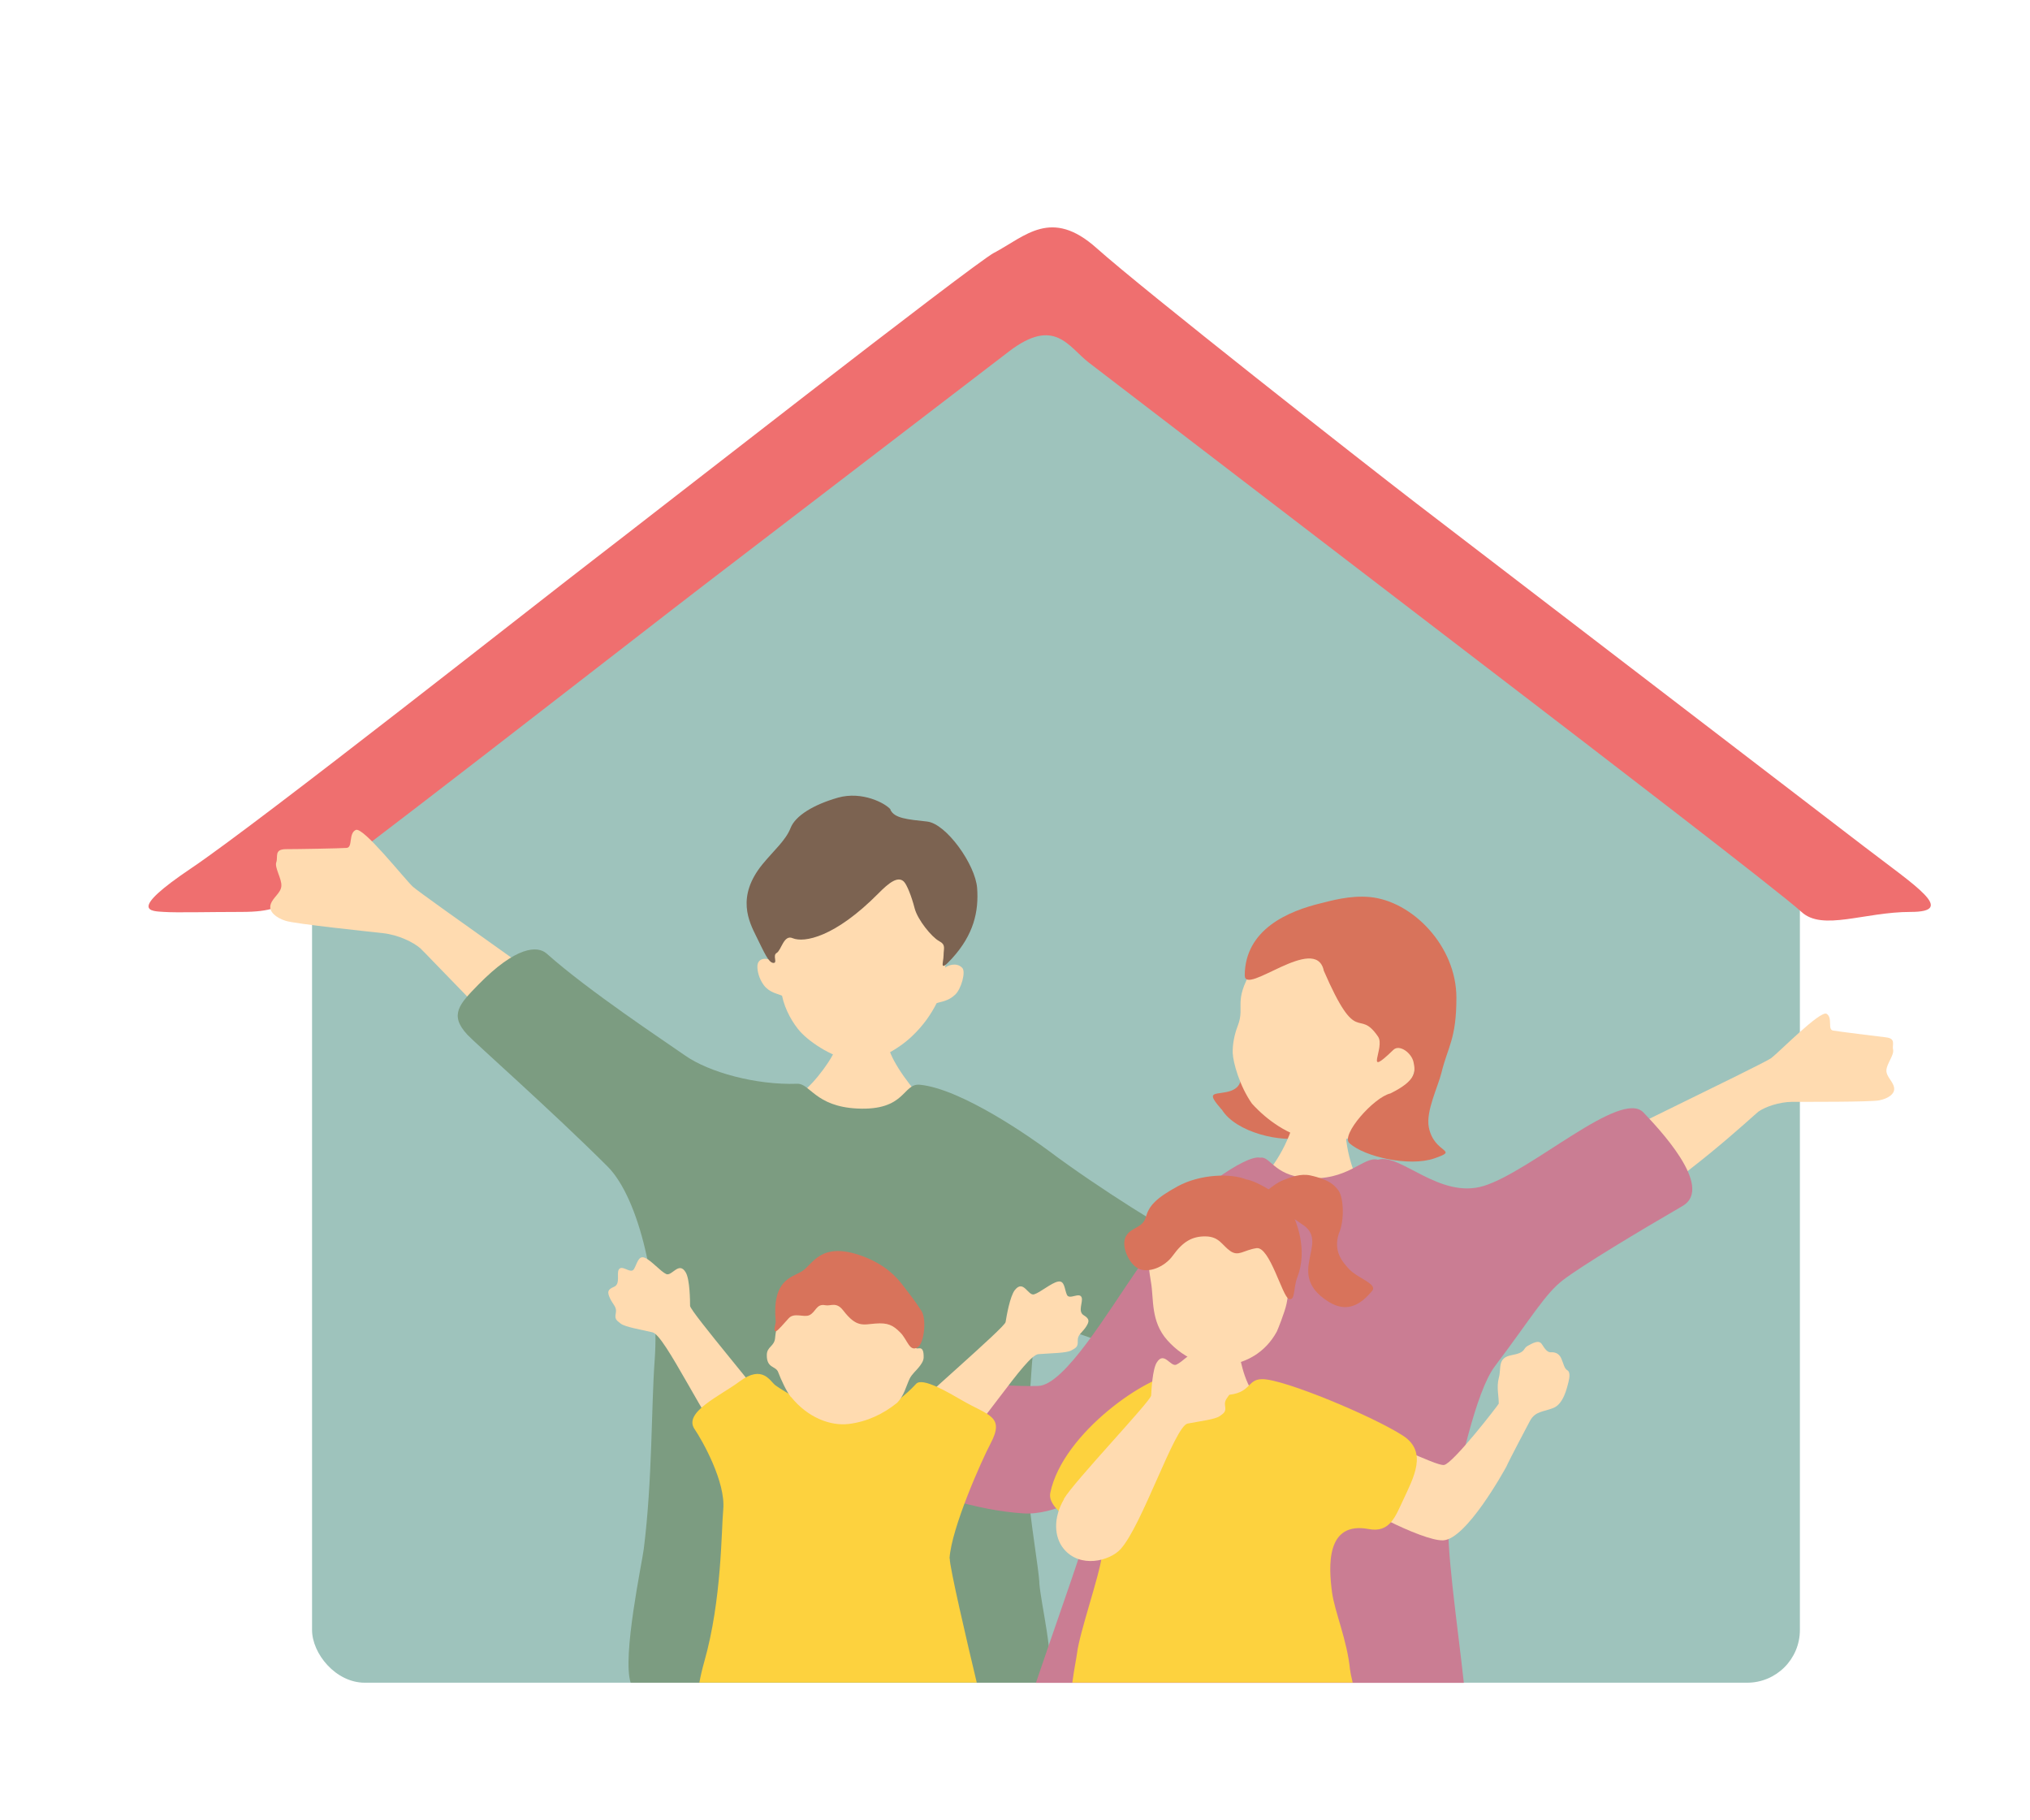
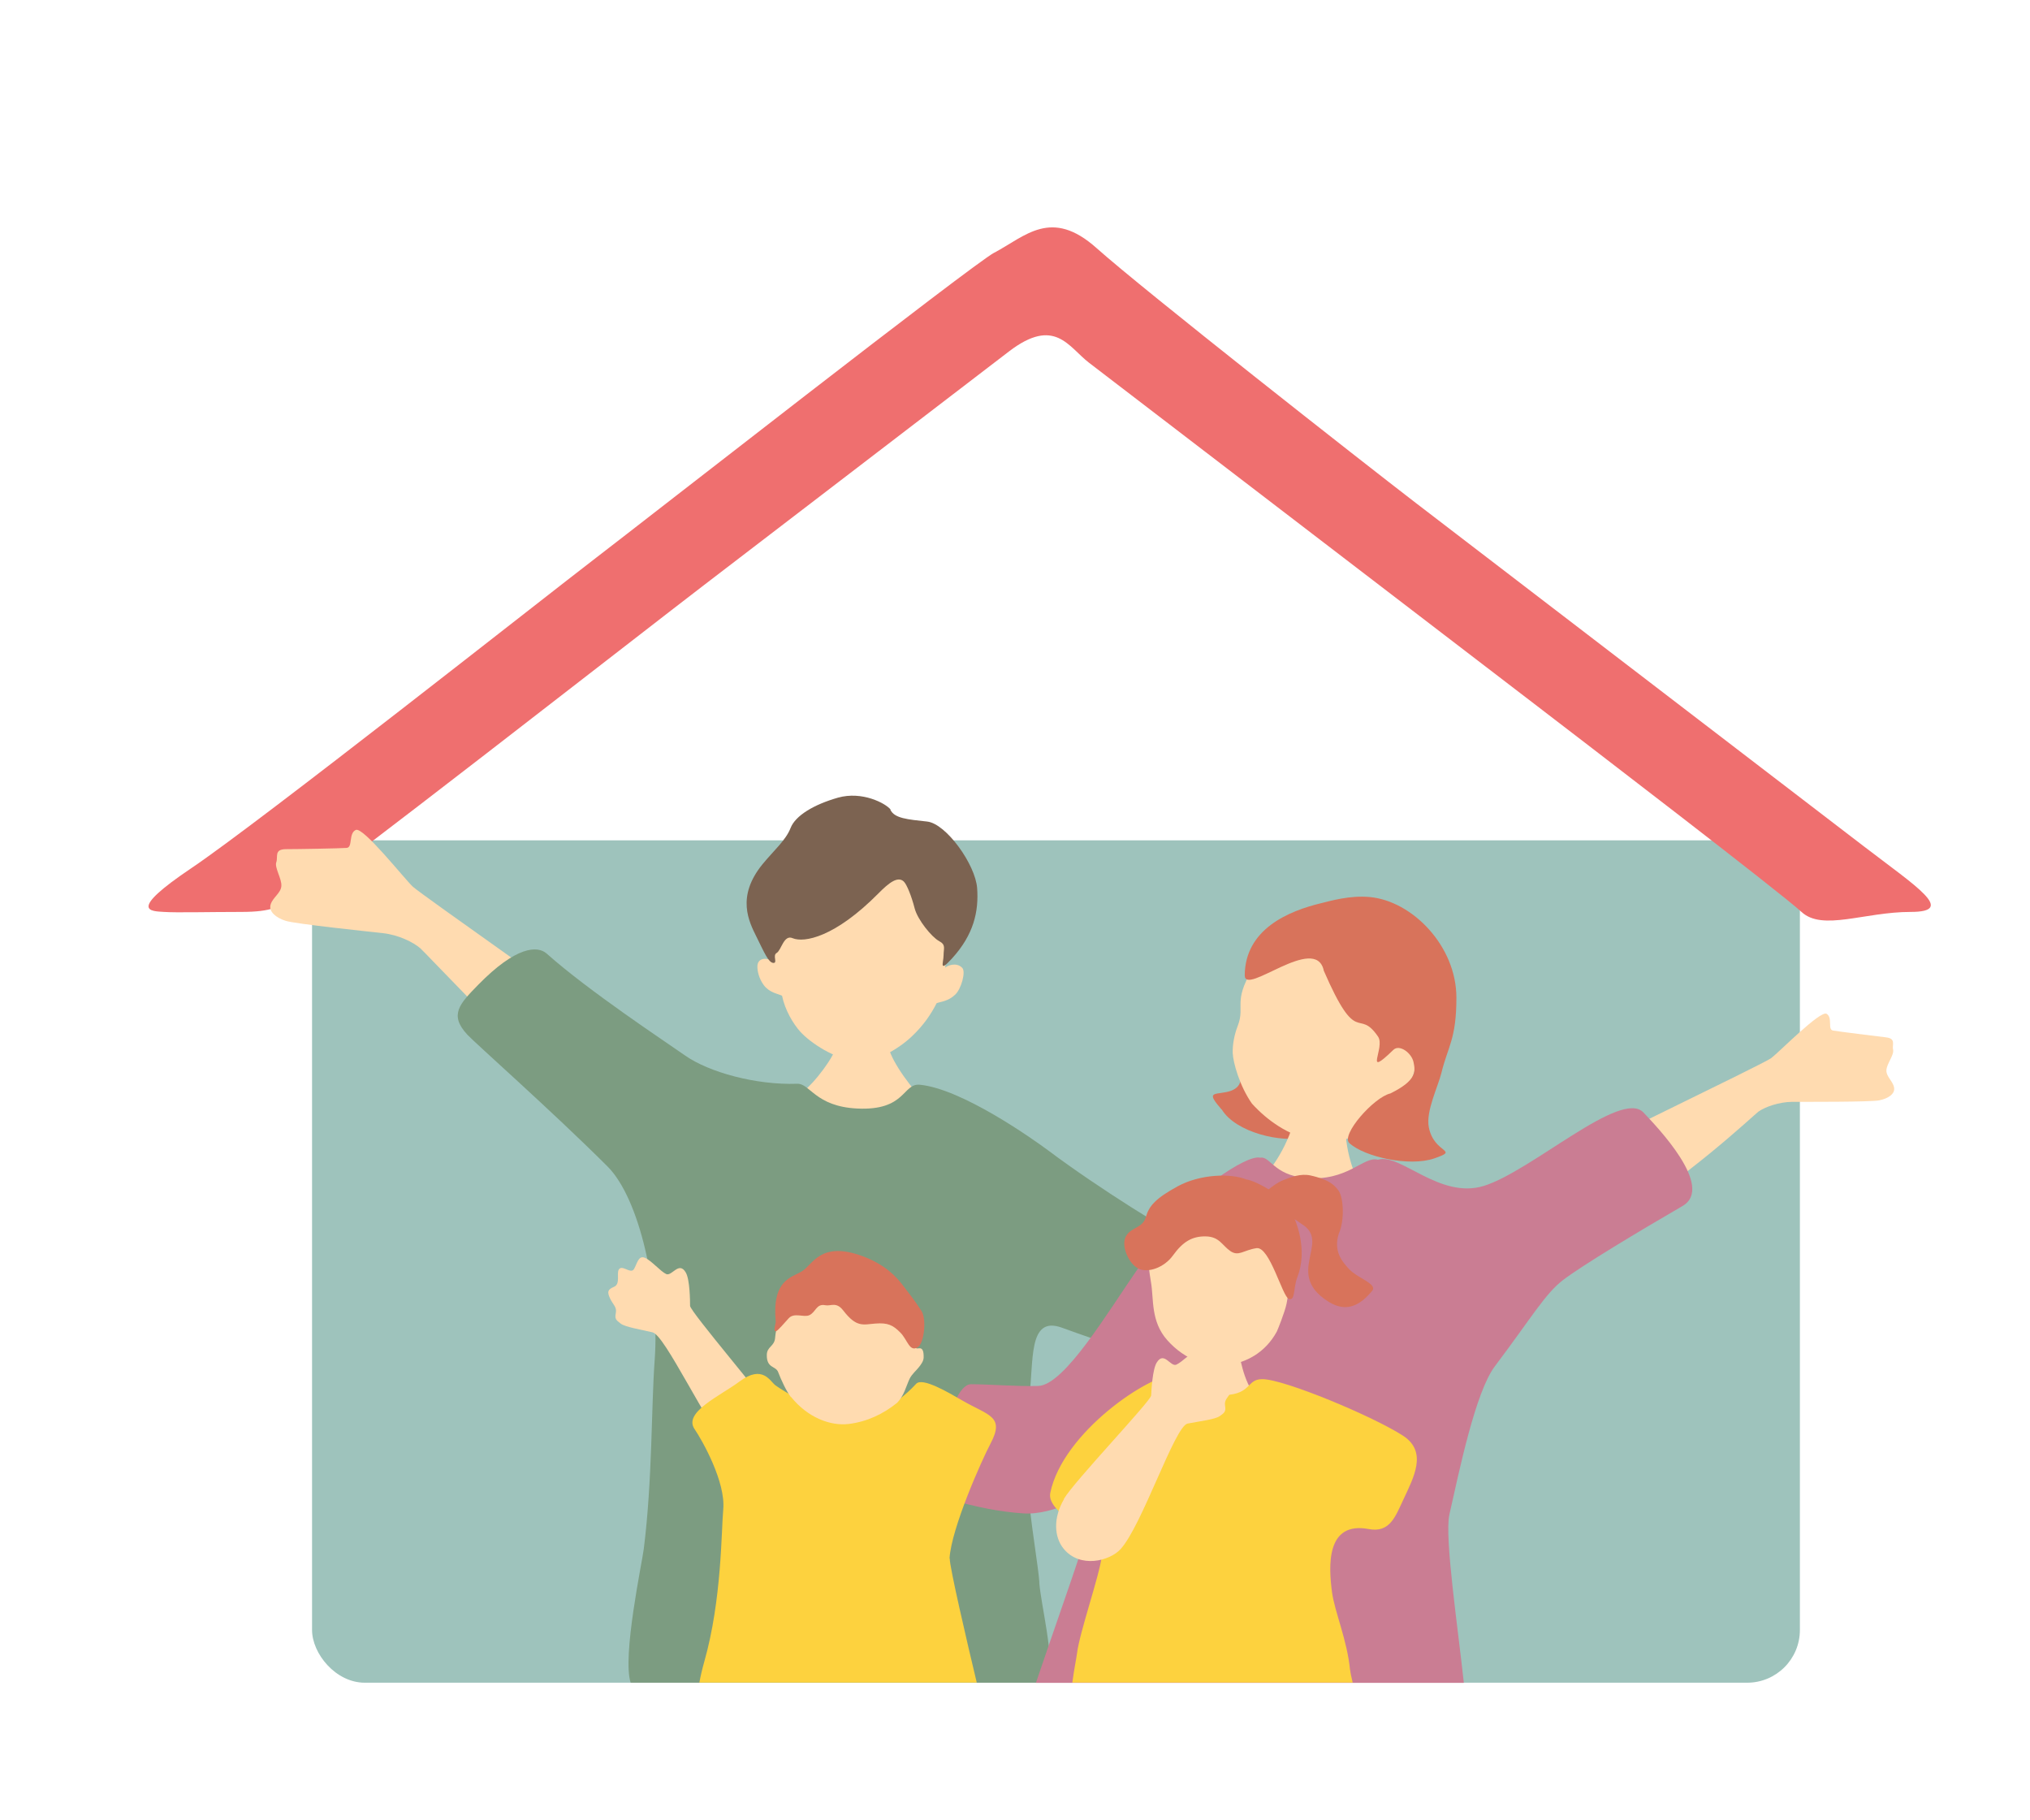
<svg xmlns="http://www.w3.org/2000/svg" id="uuid-3fea8e03-59cb-49bc-89f5-df1fc59110be" data-name="レイヤー_1" viewBox="0 0 164 147">
  <defs>
    <style>
      .uuid-03867d93-c30c-4777-b354-e7764647b462 {
        fill: #ca7d93;
      }

      .uuid-694a43d9-9f67-4e26-9a68-051afb54f72b {
        fill: #d8735b;
      }

      .uuid-30718d83-d46a-42fc-8449-77cd54904a04 {
        fill: #ef6f6f;
      }

      .uuid-9db049d1-1c7d-4799-9d2b-9a499913206c {
        fill: #ffdbb0;
      }

      .uuid-801fc82f-5830-4564-8779-502bf0d335dd {
        fill: #7c6351;
      }

      .uuid-ededa5e4-ba07-4628-80a3-b3a3d02dad47 {
        fill: #9ec3bc;
      }

      .uuid-ceda2bf4-eea2-44ca-a2b3-e3bfd20b2dc4 {
        fill: #7c9c81;
      }

      .uuid-32d0c31e-54c1-41e5-8712-7dbcb266cef7 {
        fill: #fdd23e;
      }
    </style>
  </defs>
  <rect class="uuid-ededa5e4-ba07-4628-80a3-b3a3d02dad47" x="25.21" y="67.88" width="120.2" height="68.04" rx="4.26" ry="4.26" />
-   <path class="uuid-ededa5e4-ba07-4628-80a3-b3a3d02dad47" d="M27.97,64.78c-1.41,1.79-1.55,6.74-.51,6.79,1.35.07,19.6.86,51.49.14,28.82-.64,61.75-.52,62.76-.47,2.7.12,2.07-5.14-3.95-9.38-6.01-4.25-45.65-32.86-47.99-35.28-2.34-2.42-6.03-3.69-10.8-.41-4.77,3.28-49.45,36.65-51,38.62Z" />
  <path class="uuid-30718d83-d46a-42fc-8449-77cd54904a04" d="M80.33,20.41c2.52-1.34,4.6-3.64,8.26-.37,3.77,3.37,21.51,17.3,25.77,20.57,4.27,3.27,31.91,24.45,36.2,27.74,4.29,3.29,7.52,5.31,3.79,5.31s-7.12,1.57-8.81,0c-1.7-1.57-17.93-14-21.62-16.83-3.69-2.83-34.28-26.26-35.94-27.53-1.66-1.27-2.76-3.75-6.47-.91-3.7,2.84-20.03,15.35-24.61,18.85s-31.43,24.45-32.92,25.22c-1.49.77-1.93,1.2-4.52,1.2s-5.19.07-6.22,0c-1.04-.07-3.01-.02,2.24-3.55,5.48-3.69,28.58-21.92,32.68-25.06,4.1-3.14,30.4-23.7,32.16-24.64Z" />
  <g>
    <path class="uuid-9db049d1-1c7d-4799-9d2b-9a499913206c" d="M71.27,82.32c-.21,0-3.01.22-3.27.19-.1.45-.44,2.1-.7,2.65-.26.55-1.81,2.91-3.42,3.72-4.38,3.22,14.13,2.01,11.06.27-1.23-1.05-2.89-3.4-3.13-4.48-.18-.8-.53-2.06-.53-2.36Z" />
    <g>
      <path class="uuid-9db049d1-1c7d-4799-9d2b-9a499913206c" d="M76.36,78.15c.56-4.59-.61-10.19-6.26-10.53-5.65-.34-7.73,5.42-7.72,10.04-.25-.28-1.15-.39-1.19.36-.02.35.11,1.02.52,1.56.47.62,1.16.69,1.47.85.24,1.17.9,2.26,1.46,2.89.81.9,2.8,2.25,4.64,2.41,1.47.13,3.38-1.06,4.39-2.02.96-.91,1.55-1.8,2-2.68.32-.12.95-.15,1.51-.7.48-.47.86-1.82.56-2.15-.48-.5-1.21-.17-1.37-.03Z" />
      <path class="uuid-801fc82f-5830-4564-8779-502bf0d335dd" d="M71.95,65.39c-.4-.5-2.29-1.51-4.25-.96-1.96.56-3.44,1.45-3.83,2.45s-1.35,1.81-2.27,2.93c-2.14,2.63-1.09,4.64-.48,5.87.61,1.23.96,2.07,1.35,2.1.39.02-.09-.6.28-.81.37-.21.57-1.5,1.28-1.19.93.39,3.42-.06,6.95-3.63.83-.84,1.55-1.4,2.03-.95.25.23.64,1.22.88,2.16.24.94,1.39,2.34,1.97,2.65s.37.58.37,1.15c0,.58-.41,1.46.68.26,1.76-1.93,2.17-3.8,2.03-5.69-.14-1.89-2.49-5.2-4.04-5.37s-2.65-.25-2.97-.96Z" />
    </g>
    <path class="uuid-9db049d1-1c7d-4799-9d2b-9a499913206c" d="M47.88,85.87c-1.56,1.47-3,1.2-4.54.03-1.96-1.49-9.05-9.02-9.38-9.3-.56-.49-1.76-1.08-2.99-1.22-1.23-.14-7.13-.75-7.89-1-.77-.24-1.39-.74-1.22-1.31.17-.58.84-.93.87-1.51.04-.58-.56-1.47-.41-1.91.16-.45-.2-1.05.78-1.06.98,0,4.37-.06,4.9-.1.52-.03.14-1.17.74-1.45.6-.29,3.93,3.95,4.61,4.58.68.63,14.2,10.09,15.07,10.86.33.29,1.43,1.56-.53,3.41Z" />
    <path class="uuid-ceda2bf4-eea2-44ca-a2b3-e3bfd20b2dc4" d="M83.97,127.82c-.21-2.72-1.65-9.06-.82-15,.39-2.8-.13-6.58,2.63-5.58,6.55,2.38,16.5,5.47,17.7,5.94,3.64,1.43,8.68-4.89,4.31-7.77-1.52-1-5.34-2.39-11.4-5.01-1.82-.79-7.73-4.5-11.58-7.38-1.47-1.1-7.12-5.07-10.49-5.4-1.41-.14-1.12,2.12-5.08,1.92-3.38-.17-3.8-2.03-4.83-2-3.33.12-7.14-.93-9.06-2.28-1.61-1.13-7.78-5.2-11.18-8.23-.74-.66-2.47-.62-5.55,2.53-1.49,1.53-2.36,2.41-.86,4.02.67.72,6.78,6.11,11.32,10.64,2.58,2.57,4.23,9.94,3.81,15.64-.28,3.84-.18,9.68-.88,15.25-.13,1.07-1.76,8.7-1.06,10.81h33.8c.4-2.31-.64-6.19-.79-8.1Z" />
  </g>
  <g>
    <path class="uuid-9db049d1-1c7d-4799-9d2b-9a499913206c" d="M126.1,96.6c.51,1.82,2.48,3.05,3.98,2.22,5.82-3.26,11.67-8.81,11.98-9.03.54-.38,1.65-.78,2.74-.79,1.09,0,6.32.02,7.02-.12s1.29-.51,1.2-1.03c-.09-.52-.65-.89-.62-1.41.03-.52.63-1.23.54-1.64-.1-.41.27-.91-.58-1.01-.86-.1-3.83-.47-4.28-.55s0-1.03-.51-1.35c-.5-.31-3.83,3.09-4.48,3.58-.66.49-16.18,7.91-17.01,8.5-.31.22-.14,2,.04,2.64Z" />
    <path class="uuid-694a43d9-9f67-4e26-9a68-051afb54f72b" d="M98.7,89.61c1.13,1.88,4.89,2.73,6.7,2.25,3.88-1.02-2.23-4.97-2.48-6.63-.18-1.22-1.18-.95-2.55.56-.43.47.58,2.04-1.29,2.42-1.06.21-1.63-.02-.39,1.41Z" />
    <path class="uuid-9db049d1-1c7d-4799-9d2b-9a499913206c" d="M108.8,88.69c-.18-.01-3.69-.33-3.92-.36-.12.4-.22,1.93-.39,2.44-1.74,5.4-5.25,5.62-5.05,9.33.19,3.4,10.17,2.56,11.36-.21,1.06-2.45-2.03-3.91-2.12-9-.01-.73.08-1.93.1-2.2Z" />
    <path class="uuid-9db049d1-1c7d-4799-9d2b-9a499913206c" d="M112.33,89.84c-2.06,2.07-4.58,2.72-6.43,2.25-1.86-.47-3.44-1.5-4.76-2.95-.99-1.41-1.52-3.31-1.55-4.08-.02-.7.13-1.49.41-2.21.65-1.68-.56-1.96,1.56-5.15.64-.97,4.19-5.27,9.27-4.27,4.46.88,5.82,12.07,1.51,16.42Z" />
    <path class="uuid-694a43d9-9f67-4e26-9a68-051afb54f72b" d="M106.94,78.37c-.69-2.97-6.39,2.13-6.38.41.03-3.72,3.52-5.2,6.23-5.84.63-.15,2.25-.64,3.89-.48,3.4.32,6.98,3.93,6.98,8.13,0,3.35-.69,3.93-1.21,6.07-.27,1.1-1.27,3.11-1.02,4.39.43,2.18,2.55,1.79.44,2.52-1.99.69-5.65-.12-6.86-1.24-.7-.65,1.96-3.69,3.32-4.01,2.13-1.05,2.02-1.78,1.87-2.51-.14-.74-1.13-1.49-1.63-1.01-2.47,2.39-.63-.18-1.24-1.07-1.65-2.41-1.64,1.01-4.4-5.36Z" />
    <path class="uuid-03867d93-c30c-4777-b354-e7764647b462" d="M117.09,122.35c.81-3.59,2.11-9.9,3.67-11.98,3-3.98,4.05-5.85,5.52-6.98,1.59-1.21,6.19-3.97,9.64-5.97,2.66-1.54-2.11-6.46-3.15-7.56-1.81-1.91-9.01,4.72-12.89,5.93-3.58,1.11-6.77-2.69-8.56-2.11,0,0,0,0,0,0-1.18-.33-2.42,1.8-5.91,1.46-2.53-.25-2.78-1.77-3.61-1.63-1.2-.27-5.72,3.06-7.21,5.14-.59.82-2.17,2.94-2.61,3.75-2.47,3.55-5.98,9.49-8.11,9.55-1.72.05-3.98-.14-5.43-.14-1.86,0-3.36,8.83-1.87,9.26,2.33.68,4.19,1.04,6.06,1.17,2.69.19,5.11-1.74,5.68-1.21.51.48-1.69,6.27-4.62,14.9h34.57c-.47-4.39-1.57-11.79-1.17-13.57Z" />
  </g>
  <g>
    <path class="uuid-9db049d1-1c7d-4799-9d2b-9a499913206c" d="M97.1,106.81c.21,0,2.27-.08,2.53-.11.11.42.38,2.28.51,2.84.27,1.16.66,3.26,2.65,4.5-.97,2.63-8.42.74-7.83-.68,1.41-1.73,1.93-3.56,2.08-4.31.15-.76.06-1.95.06-2.24Z" />
    <path class="uuid-694a43d9-9f67-4e26-9a68-051afb54f72b" d="M101.25,97.05c.61-.43,1.65-1.42,2.36-1.7.7-.28,1.47-.58,2.28-.4,1.26.29,1.83.62,2.26,1.24.39.56.49,2.4.01,3.45-.46,1.44.29,2.27.79,2.83.71.79,2.37,1.23,1.9,1.8-1.37,1.68-2.56,1.5-3.61.82-3.37-2.19.11-4.64-1.89-6.09-2.01-1.44-2.33-1.21-4.09-1.96Z" />
    <path class="uuid-9db049d1-1c7d-4799-9d2b-9a499913206c" d="M94.3,108.25c1.45,1.63,3.34,2.24,4.88,2.02,1.44-.21,3.01-.95,3.97-2.71.06-.12.65-1.57.79-2.26.89-4.39-.88-10.64-6.92-9.75-4.65.69-4.64,4.42-4.03,8.05.23,1.33-.04,3.13,1.31,4.65Z" />
    <path class="uuid-694a43d9-9f67-4e26-9a68-051afb54f72b" d="M100.71,95.28c-1.27-.53-3.76-.44-5.56.54-1.79.98-2.32,1.58-2.58,2.49s-1.19.8-1.61,1.55.22,2.22,1.01,2.61c.79.39,2.1-.1,2.79-1.06.8-1.11,1.55-1.56,2.65-1.54,1.1.02,1.31.71,1.98,1.18.68.47,1.06-.07,2.12-.23,1.06-.16,2.09,3.89,2.6,4.09.55.22.36-.88.7-1.74.84-2.14,0-4.54-.67-5.62-.68-1.08-2.63-2.14-3.44-2.28Z" />
-     <path class="uuid-9db049d1-1c7d-4799-9d2b-9a499913206c" d="M121.08,113.4c.02-.59-.2-1.33.01-2.12.22-.79-.15-1.6,1.04-1.82,1.19-.22.87-.52,1.29-.75.42-.22.91-.53,1.16-.11.26.42.47.65.72.63.25-.02.63.05.82.47s.26.86.5.98c.23.12.2.55.09.97-.11.42-.39,1.74-1.2,2.07-.81.33-1.45.25-1.89,1.02-.07.12-1.78,3.37-1.92,3.72-.19.35-3.24,5.88-5.11,5.96-1.68.08-7.74-3.12-7.52-3.58.03-.08-1.36-4.46.53-4.7,1.89-.23,6.36,2.32,7.07,2.19.73-.13,4.4-4.87,4.4-4.94Z" />
    <path class="uuid-32d0c31e-54c1-41e5-8712-7dbcb266cef7" d="M109.07,134.91c-.23-2.43-1.24-4.69-1.46-6.31-.27-2.06-.51-5.75,2.97-5.09,1.7.32,2.15-1.01,2.78-2.35.84-1.81,2-3.88-.01-5.19-2.37-1.54-9.61-4.58-11.38-4.57-1.37,0-.76,1.39-3.57,1.29-1.83-.06-2.23-1.74-3.22-1.74-2.32.01-9.33,4.76-10.33,9.64-.36,1.77,4.39,3.44,4.16,5.14-.21,1.61-1.8,6.15-2,7.82-.04.33-.23,1.26-.38,2.36h22.65c-.1-.43-.18-.78-.2-1.01Z" />
    <path class="uuid-9db049d1-1c7d-4799-9d2b-9a499913206c" d="M85.95,121.07c.82-1.4,7.03-7.91,7.05-8.35.02-.44.11-2.12.45-2.66.59-.96,1.11.37,1.58.17.47-.2,1.27-1.07,1.8-1.25.53-.18.58.54.83.97.25.43,1-.39,1.22.1.15.33-.2,1.14.32,1.38.51.24.56.42.29.94-.27.52-.6.68-.52,1.17.08.49-.05.57-.42.84-.37.27-1.58.41-2.61.61-1.03.2-3.68,8.26-5.42,10.15-.88.95-3.27,1.57-4.59-.04-.77-.94-.86-2.49.03-4.01Z" />
  </g>
  <g>
-     <path class="uuid-9db049d1-1c7d-4799-9d2b-9a499913206c" d="M73.28,114.28c.59-.8,7.9-7.05,7.96-7.49.07-.44.35-2.09.75-2.59.7-.88,1.06.49,1.55.35.49-.14,1.38-.92,1.93-1.03.55-.11.52.6.72,1.06.2.46,1.04-.27,1.2.24.11.35-.33,1.11.15,1.41.48.3.5.48.18.97-.33.48-.67.61-.65,1.1.02.49-.12.56-.52.78-.4.22-1.62.22-2.66.3-1.04.08-4.68,6.11-7.2,8.25-.83.7-4.63-1.68-3.42-3.34Z" />
+     <path class="uuid-9db049d1-1c7d-4799-9d2b-9a499913206c" d="M73.28,114.28Z" />
    <path class="uuid-9db049d1-1c7d-4799-9d2b-9a499913206c" d="M62.45,114.11c-.46-.88-6.71-8.19-6.7-8.63,0-.44-.02-2.12-.34-2.68-.55-.98-1.13.32-1.59.11-.46-.21-1.22-1.12-1.74-1.32-.52-.2-.61.51-.87.93-.27.42-.98-.43-1.23.05-.17.33.15,1.15-.37,1.37-.52.22-.57.4-.33.93.25.53.57.7.47,1.19-.1.48.03.57.39.85.36.28,1.57.47,2.58.71,1.02.24,4.24,7.27,6.4,9.77.71.82,4.28-1.45,3.33-3.28Z" />
    <path class="uuid-32d0c31e-54c1-41e5-8712-7dbcb266cef7" d="M76.71,125.9c.14-2.46,2.63-8.01,3.31-9.29,1.18-2.22-.15-2.26-2.25-3.47-1.21-.7-3.26-1.91-3.76-1.36-.83.9-1.88,1.73-3.01,2.25-.39.18-2.56.52-4.51-.08-.84-.26-3.04-1.47-3.83-2.04-.45-.32-1.03-1.73-2.93-.31-1.51,1.13-4.55,2.47-3.62,3.83.64.94,2.52,4.28,2.32,6.48-.16,1.7-.11,7.3-1.53,12.3-.18.64-.31,1.21-.4,1.7h22.41c-.77-3.21-2.22-9.44-2.18-10.02Z" />
    <g>
      <path class="uuid-9db049d1-1c7d-4799-9d2b-9a499913206c" d="M63.91,112.84c1.35,1.68,3.2,2.36,4.66,2.18,1.46-.18,2.77-.79,3.92-1.72.55-.57.71-1.32.99-1.92.18-.38.57-.7.75-.94.17-.21.38-.49.39-.78.03-1.18-.56-.55-.63-.81-.32-1.27-.03-1.18-1.32-3.67-.39-.76-3.27-2.78-5.29-2.46-1.6.25-4.49,2.17-4.76,5.35-.06.7-.66.69-.67,1.37-.02,1.11.73.87.92,1.4.21.56.66,1.55,1.02,2Z" />
      <path class="uuid-694a43d9-9f67-4e26-9a68-051afb54f72b" d="M62.67,106.79c-.32,1.35.17.65,1.05-.31.44-.48,1.21-.05,1.65-.24.55-.24.56-.96,1.31-.81.43.09.88-.31,1.44.42,1.08,1.4,1.59,1.14,2.6,1.06,1.01-.08,1.43.13,2.02.73s.73,1.6,1.41,1.18c.51-.32.72-2.26.3-2.92-.55-.86-1.03-1.45-1.51-2.08s-1.39-1.68-3.33-2.38c-3.33-1.2-3.95.71-4.81,1.24s-2.45.68-2.13,4.11Z" />
    </g>
  </g>
</svg>